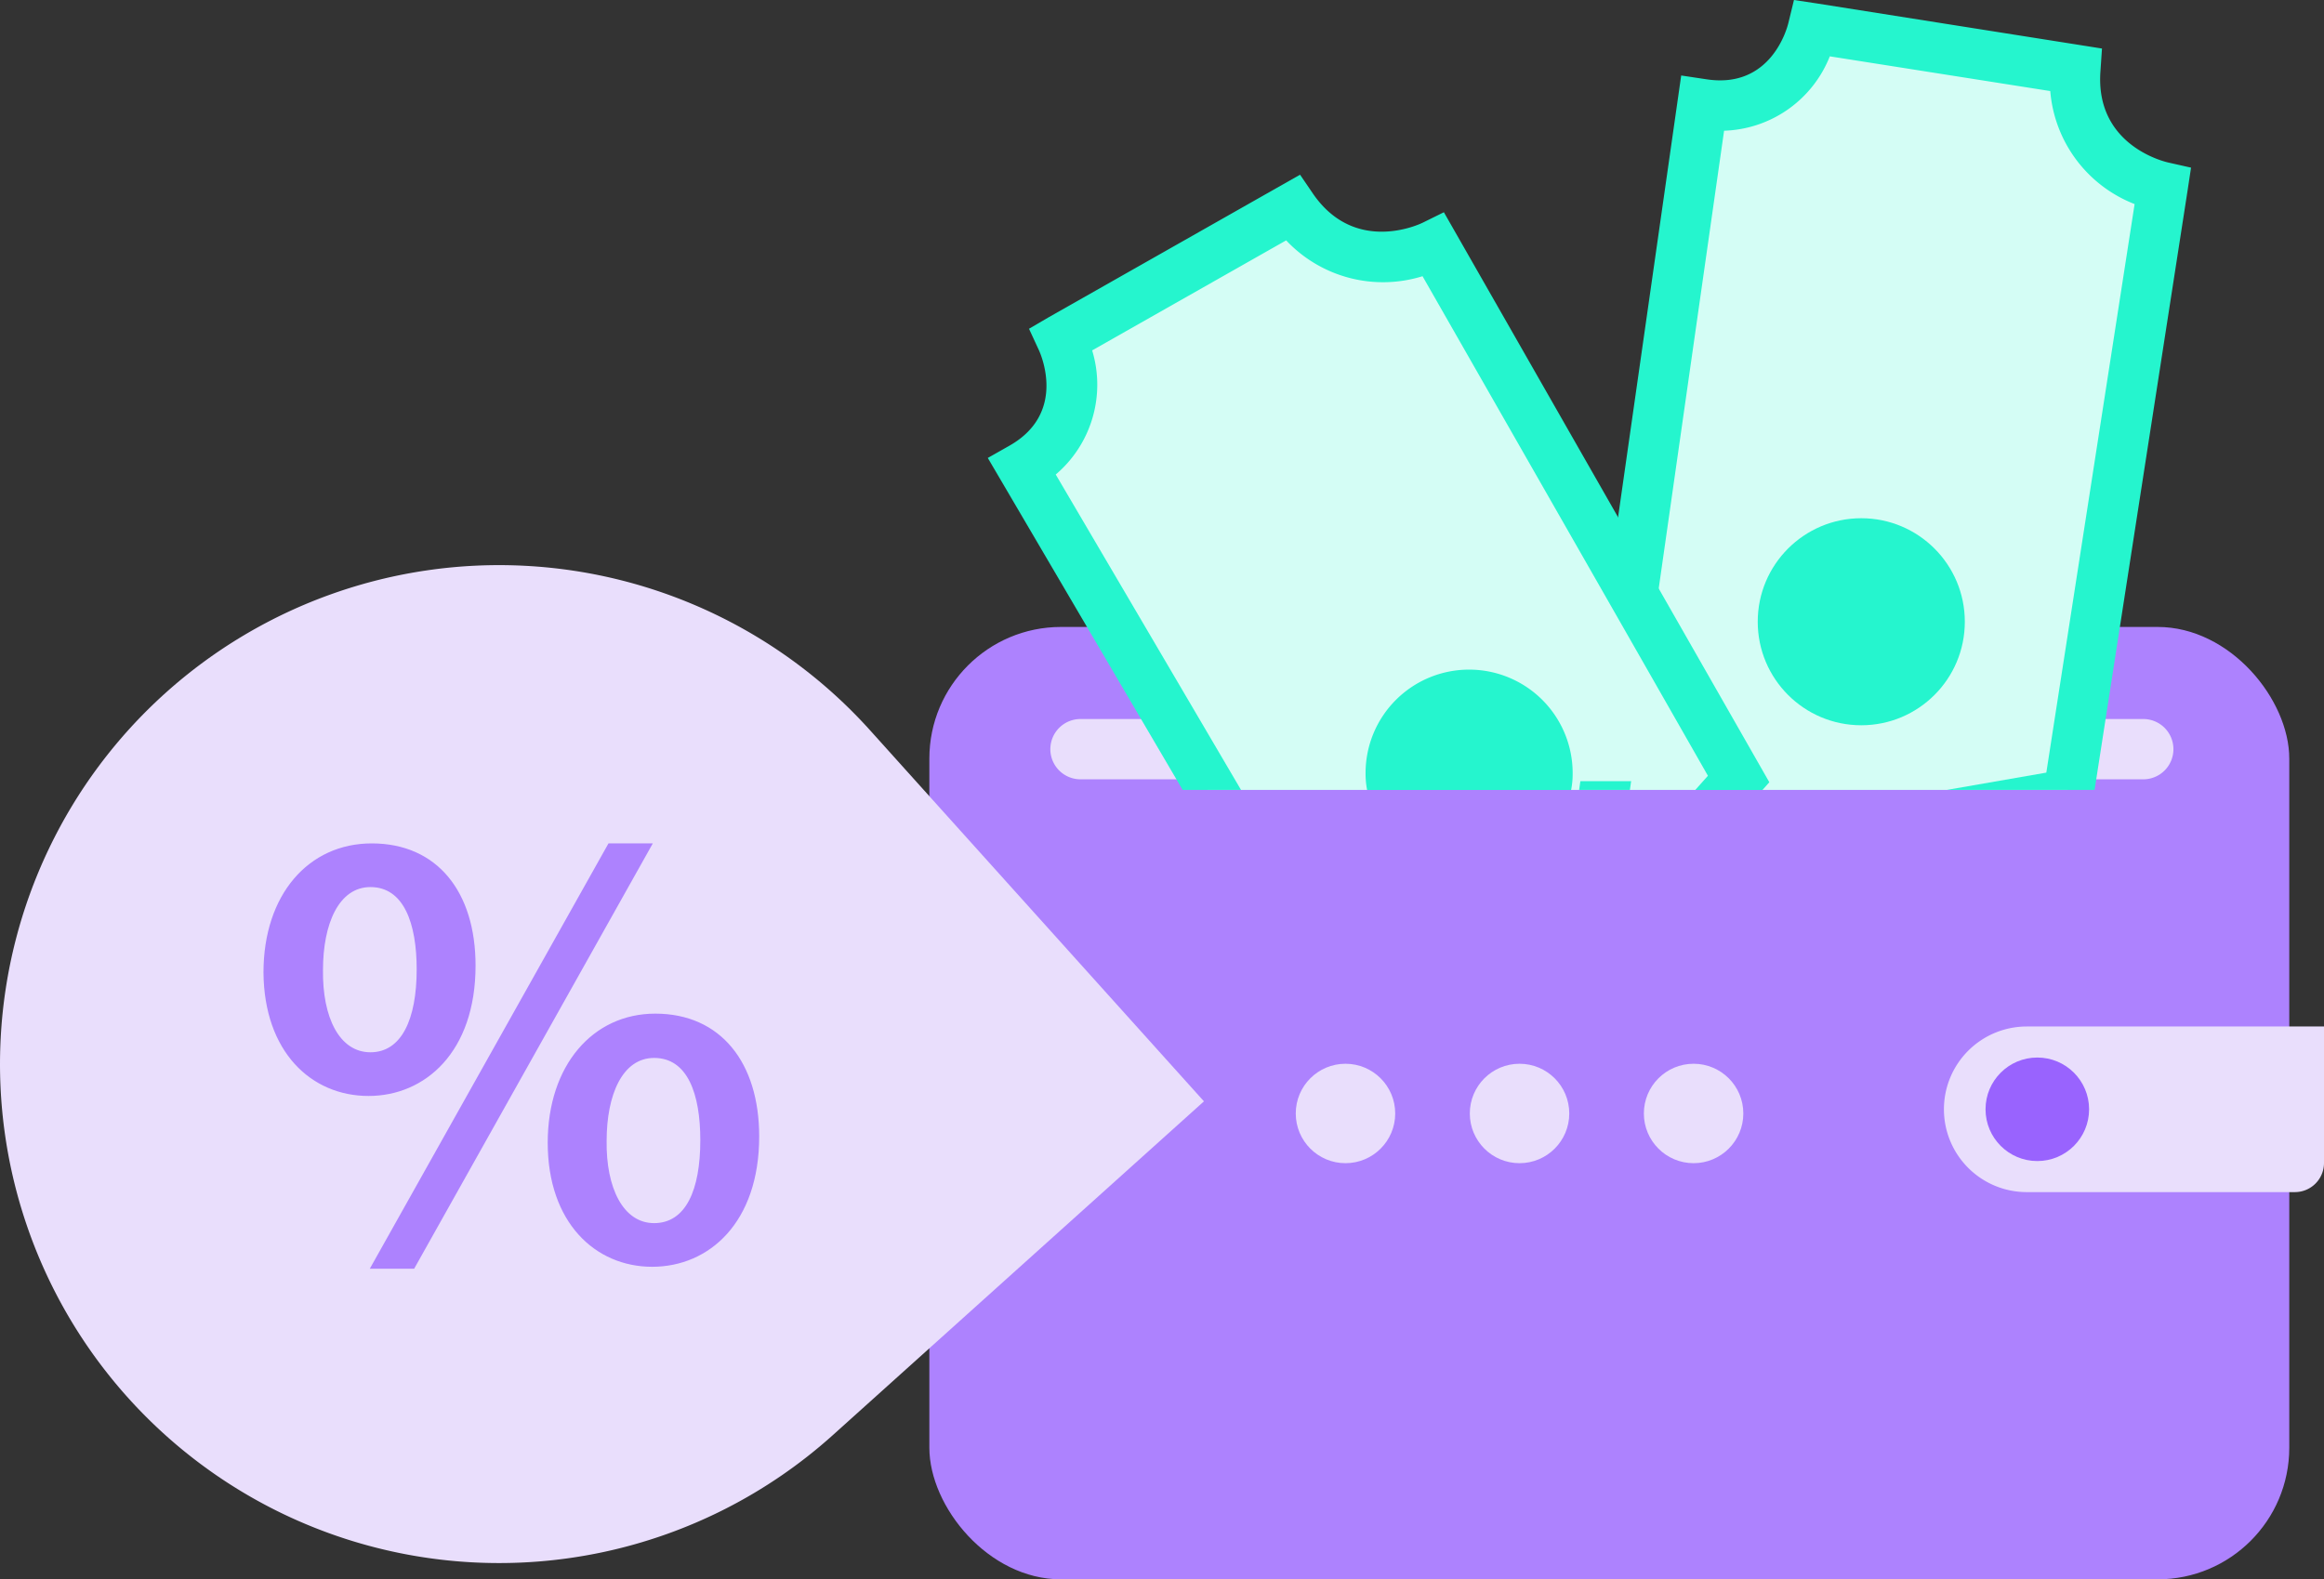
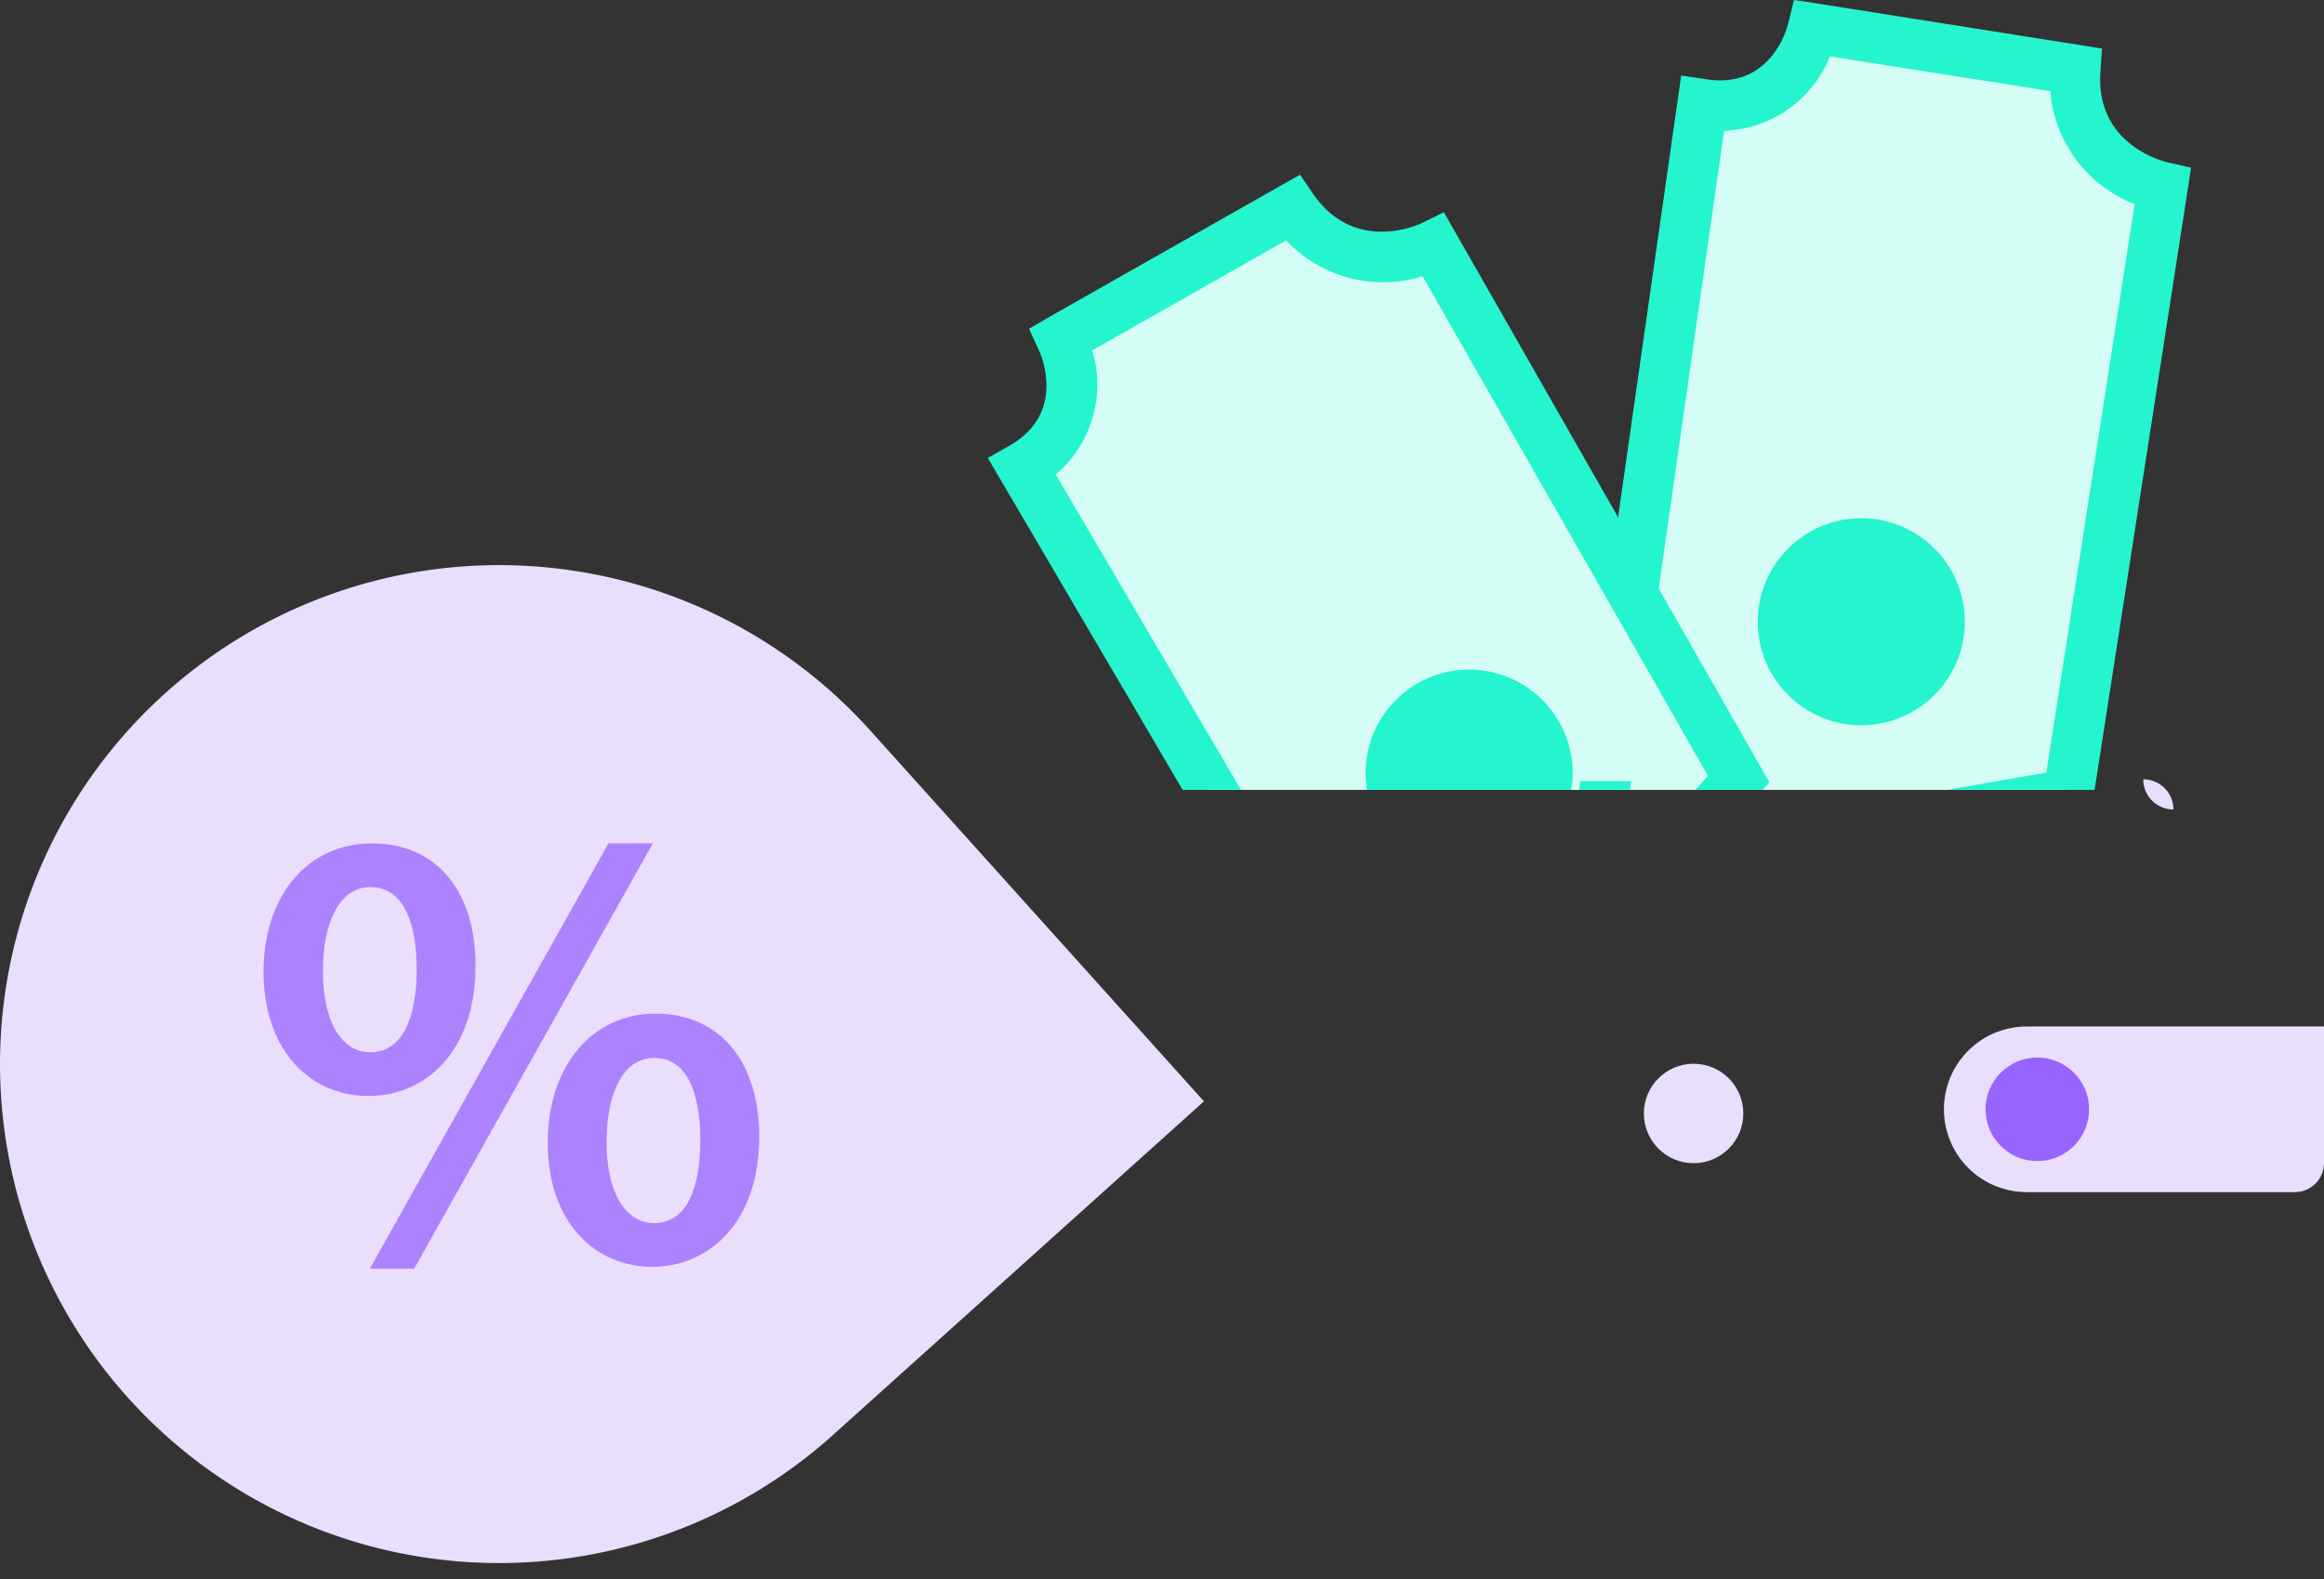
<svg xmlns="http://www.w3.org/2000/svg" width="203.017" height="138" viewBox="0 0 203.017 138">
  <rect x="0" y="0" width="203.017" height="138" fill="#333333" stroke="none" />
  <defs>
    <style>.a{fill:#ad82fe;}.b{fill:#e9defc;}.c{fill:#25f5ce;}.d{fill:#9963fe;}.e{fill:#d4fdf5;}</style>
  </defs>
-   <rect class="a" width="118.797" height="83.218" rx="11.499" transform="translate(81.186 54.782)" />
-   <path class="b" d="M1174.033-9626.609h-92.84a2.633,2.633,0,0,1-2.634-2.634,2.633,2.633,0,0,1,2.634-2.634h92.84a2.633,2.633,0,0,1,2.634,2.634A2.633,2.633,0,0,1,1174.033-9626.609Z" transform="translate(-986.804 9694.704)" />
-   <path class="c" d="M1080.7-9609.6" transform="translate(-986.315 9699.438)" />
+   <path class="b" d="M1174.033-9626.609h-92.84h92.84a2.633,2.633,0,0,1,2.634,2.634A2.633,2.633,0,0,1,1174.033-9626.609Z" transform="translate(-986.804 9694.704)" />
  <g transform="translate(169.814 89.692)">
    <path class="b" d="M1149.353-9609.6h25.967v11.929a2.545,2.545,0,0,1-2.543,2.544h-23.423a7.237,7.237,0,0,1-7.236-7.236h0a7.236,7.236,0,0,1,7.236-7.236Z" transform="translate(-1142.117 9609.6)" />
    <circle class="d" cx="4.523" cy="4.523" r="4.523" transform="translate(3.636 2.713)" />
  </g>
  <path class="b" d="M1109.022-9595.133l-32.413,29.159a43.6,43.6,0,0,1-61.574-3.255h0a43.6,43.6,0,0,1,3.256-61.573h0a43.6,43.6,0,0,1,61.572,3.256Z" transform="translate(-1003.849 9691.366)" />
  <g transform="translate(23.016 73.694)">
    <path class="a" d="M1041.117-9611.942c0,7.577-4.425,11.394-9.346,11.394-5.033,0-9.126-3.873-9.18-10.785,0-6.8,3.926-11.283,9.457-11.283C1037.744-9622.617,1041.117-9618.414,1041.117-9611.942Zm-13.328.387c-.057,4.147,1.437,7.19,4.147,7.19s4.038-2.875,4.038-7.247c0-3.981-1.107-7.188-4.038-7.188C1029.172-9618.8,1027.789-9615.594,1027.789-9611.556Zm4.091,26.1,20.851-37.166h3.873l-20.85,37.166Zm34.015-11.558c0,7.52-4.369,11.391-9.348,11.391s-9.126-3.871-9.126-10.841c0-6.744,3.927-11.279,9.4-11.279C1062.521-9607.738,1065.895-9603.48,1065.895-9597.009Zm-13.328.387c-.057,4.09,1.436,7.189,4.147,7.189,2.765,0,4.037-2.878,4.037-7.246,0-4.037-1.105-7.188-4.037-7.188C1053.948-9603.867,1052.567-9600.66,1052.567-9596.622Z" transform="translate(-1022.59 9622.617)" />
  </g>
  <path class="e" d="M1085.675-9657.424l-4.913,2.456,1.049,6.219-5.962,6.063,17.09,27.511h75.1l8.519-52.073-4.913-3.685-2.456-6.141-23.335-4.913-2.456,4.913-7.369,1.228-5.775,56.888-1.725-17.09-15.835-26.288-9.825-1.229-3.685-2.456Z" transform="translate(-987.422 9684.197)" />
  <g transform="translate(137.947)">
    <path class="c" d="M1167.63-9669.589c-.651-.148-6.374-1.673-5.92-7.959l.135-2-24.907-3.94-2-.3-.479,1.967c-.135.588-1.572,5.82-7.172,4.96l-2.2-.331-5.515,38.6-1.007,7.075-2.395,16.75h4.434l1.511-10.536,1.007-7.062,5.711-40a10.291,10.291,0,0,0,9.236-6.5l19.258,3.034a11.612,11.612,0,0,0,7.369,9.875l-7.713,49.678-8.683,1.51h12.9l8.118-52.343.307-2.028Z" transform="translate(-1116.17 9683.788)" />
    <circle class="c" cx="9.045" cy="9.045" r="9.045" transform="translate(15.603 45.282)" />
  </g>
  <path class="e" d="M1104.02-9623.178h29.267l-1.228-4.176-13.405-19.563Z" transform="translate(-980.995 9691.437)" />
  <g transform="translate(86.291 15.265)">
    <path class="c" d="M1132.718-9635.2l-3.549-6.228-15.217-26.65-1.842.909c-.246.123-5.907,2.824-9.592-2.53l-1.13-1.66-21.936,12.444-1.743,1.018.847,1.831c.258.553,2.383,5.551-2.518,8.364l-1.928,1.093,17.022,29.008h5.1l-16.187-27.56a10.3,10.3,0,0,0,3.181-10.846l16.948-9.614a11.618,11.618,0,0,0,11.913,3.132l16.076,28.137,3.549,6.214,5.306,9.3-1.105,1.239h5.869l.6-.674Z" transform="translate(-1074.11 9671.359)" />
    <path class="c" d="M1119.07-9627.107a7.293,7.293,0,0,1-.134,1.473h-17.821a7.311,7.311,0,0,1-.135-1.473,9.038,9.038,0,0,1,9.039-9.04A9.04,9.04,0,0,1,1119.07-9627.107Z" transform="translate(-1067.979 9679.393)" />
  </g>
-   <circle class="b" cx="4.344" cy="4.344" r="4.344" transform="translate(113.193 92.949)" />
-   <circle class="b" cx="4.344" cy="4.344" r="4.344" transform="translate(128.398 92.949)" />
  <circle class="b" cx="4.344" cy="4.344" r="4.344" transform="translate(143.603 92.949)" />
</svg>